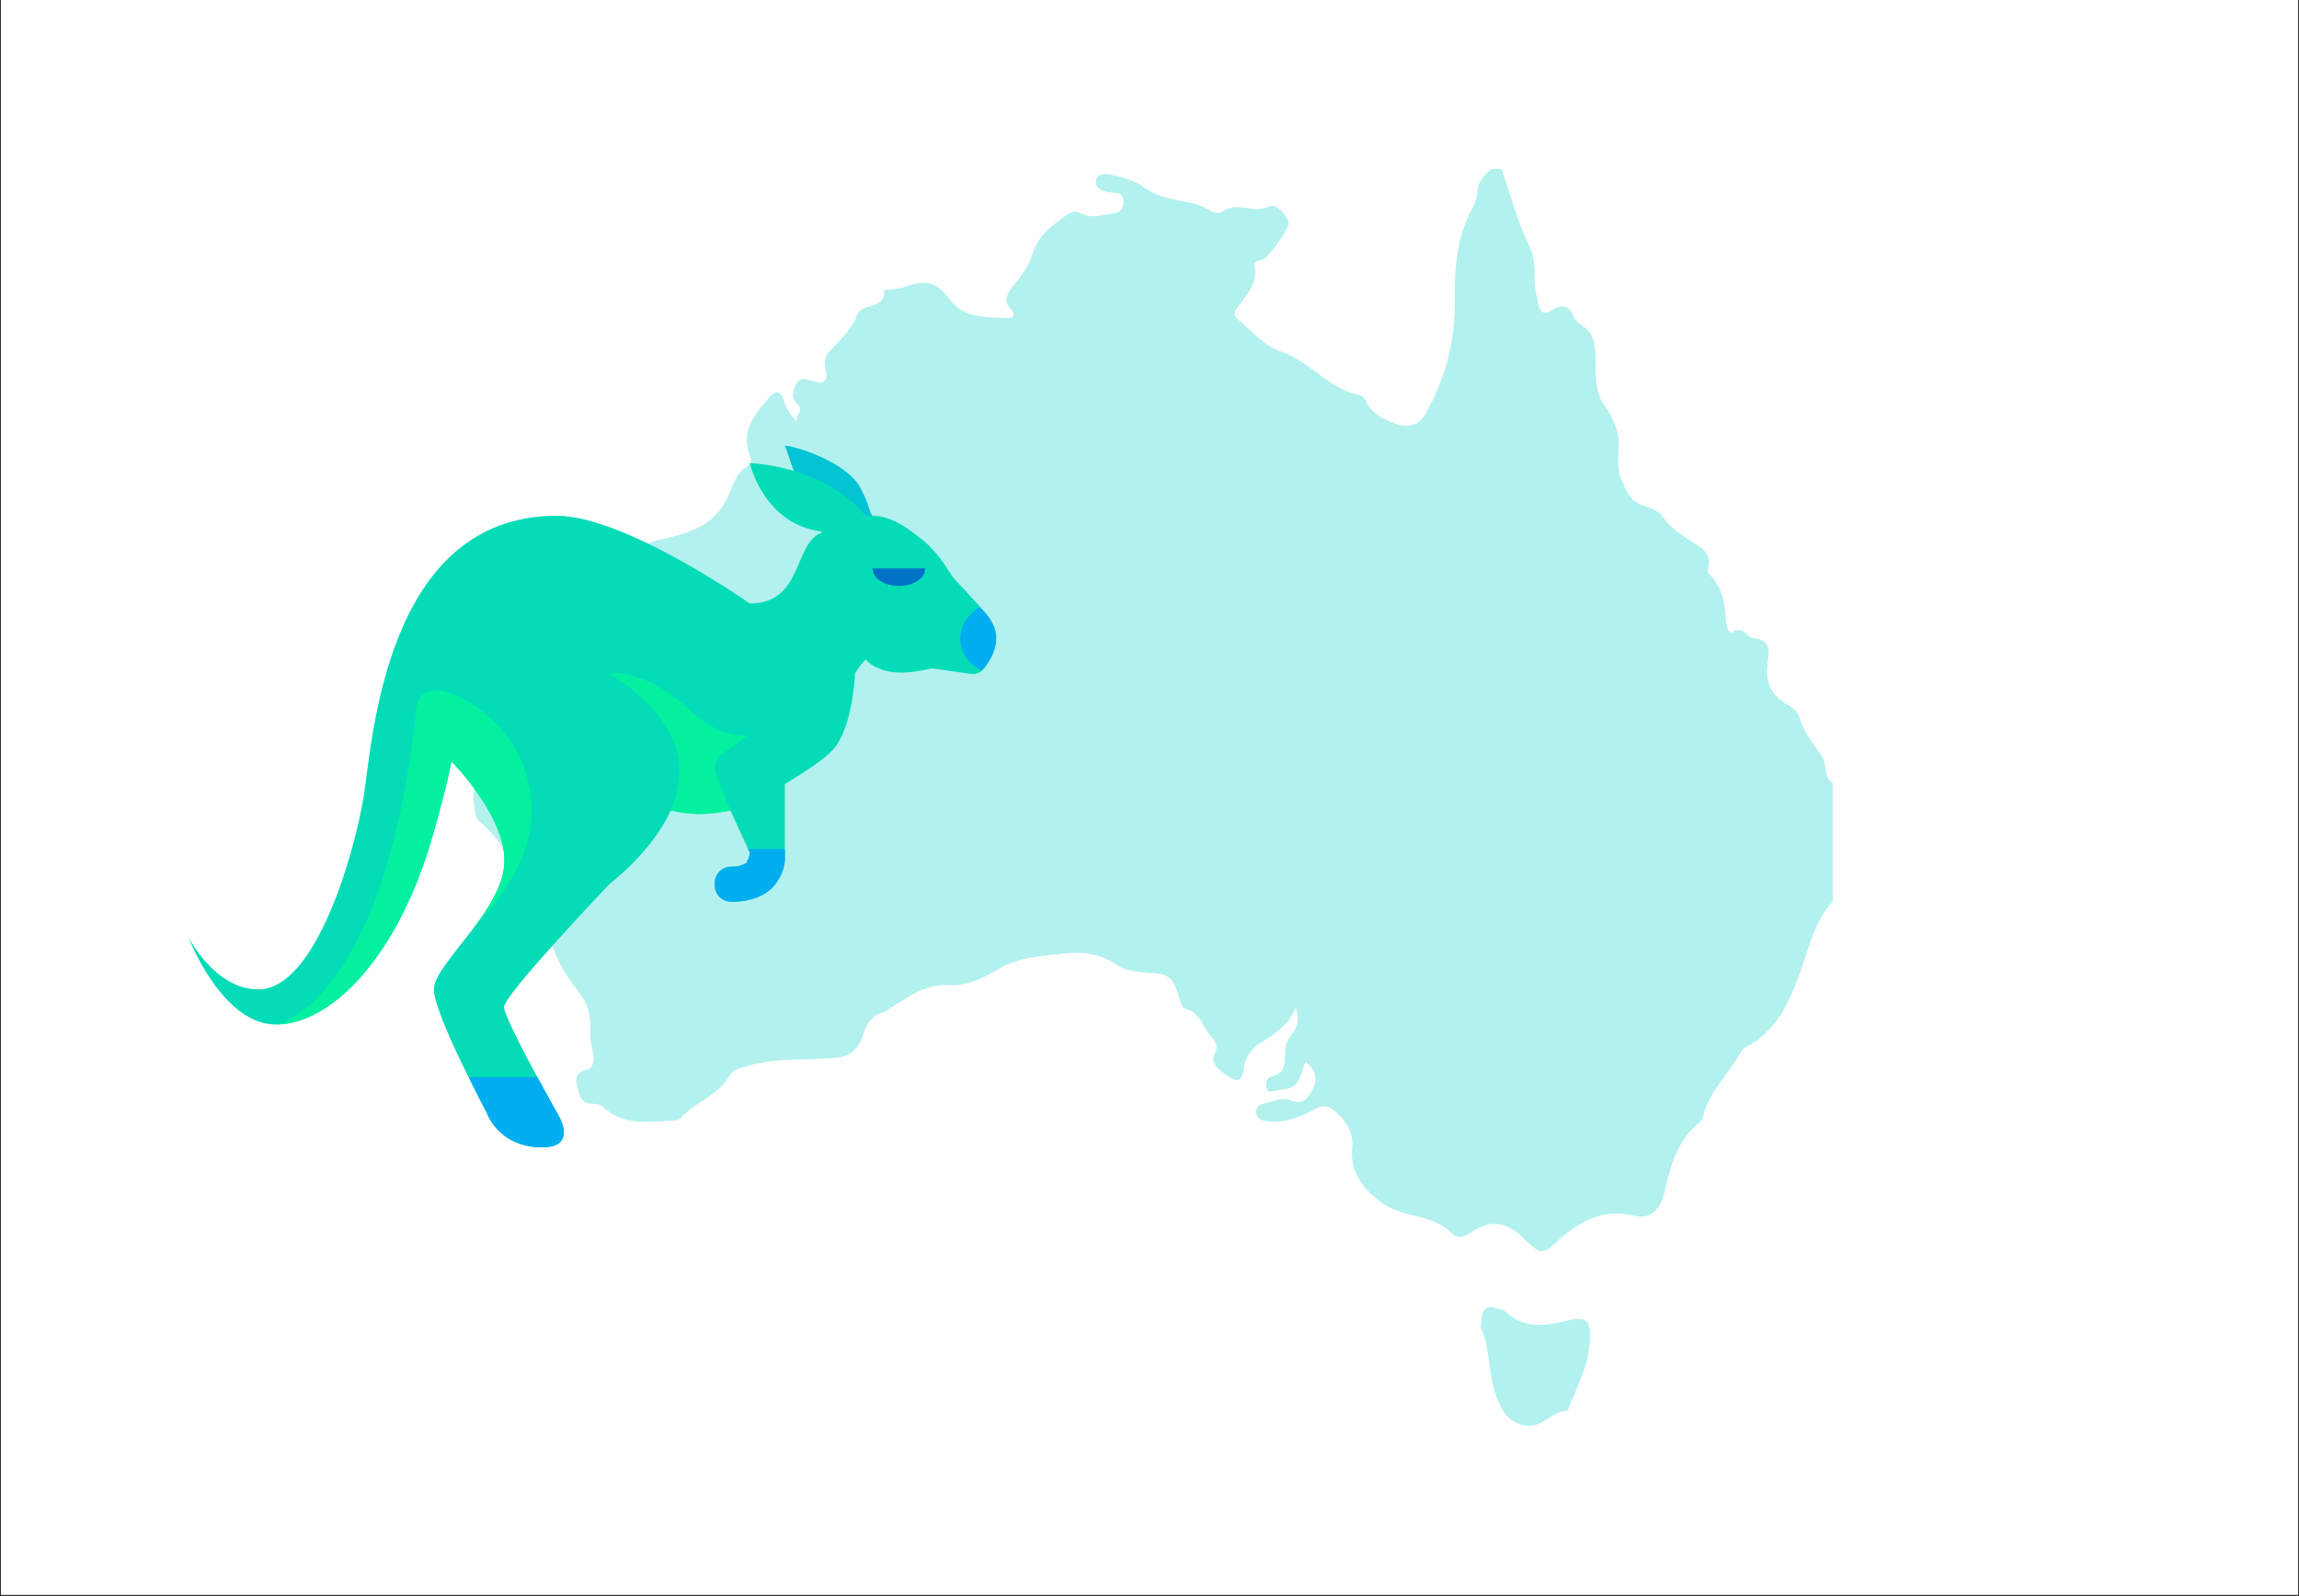
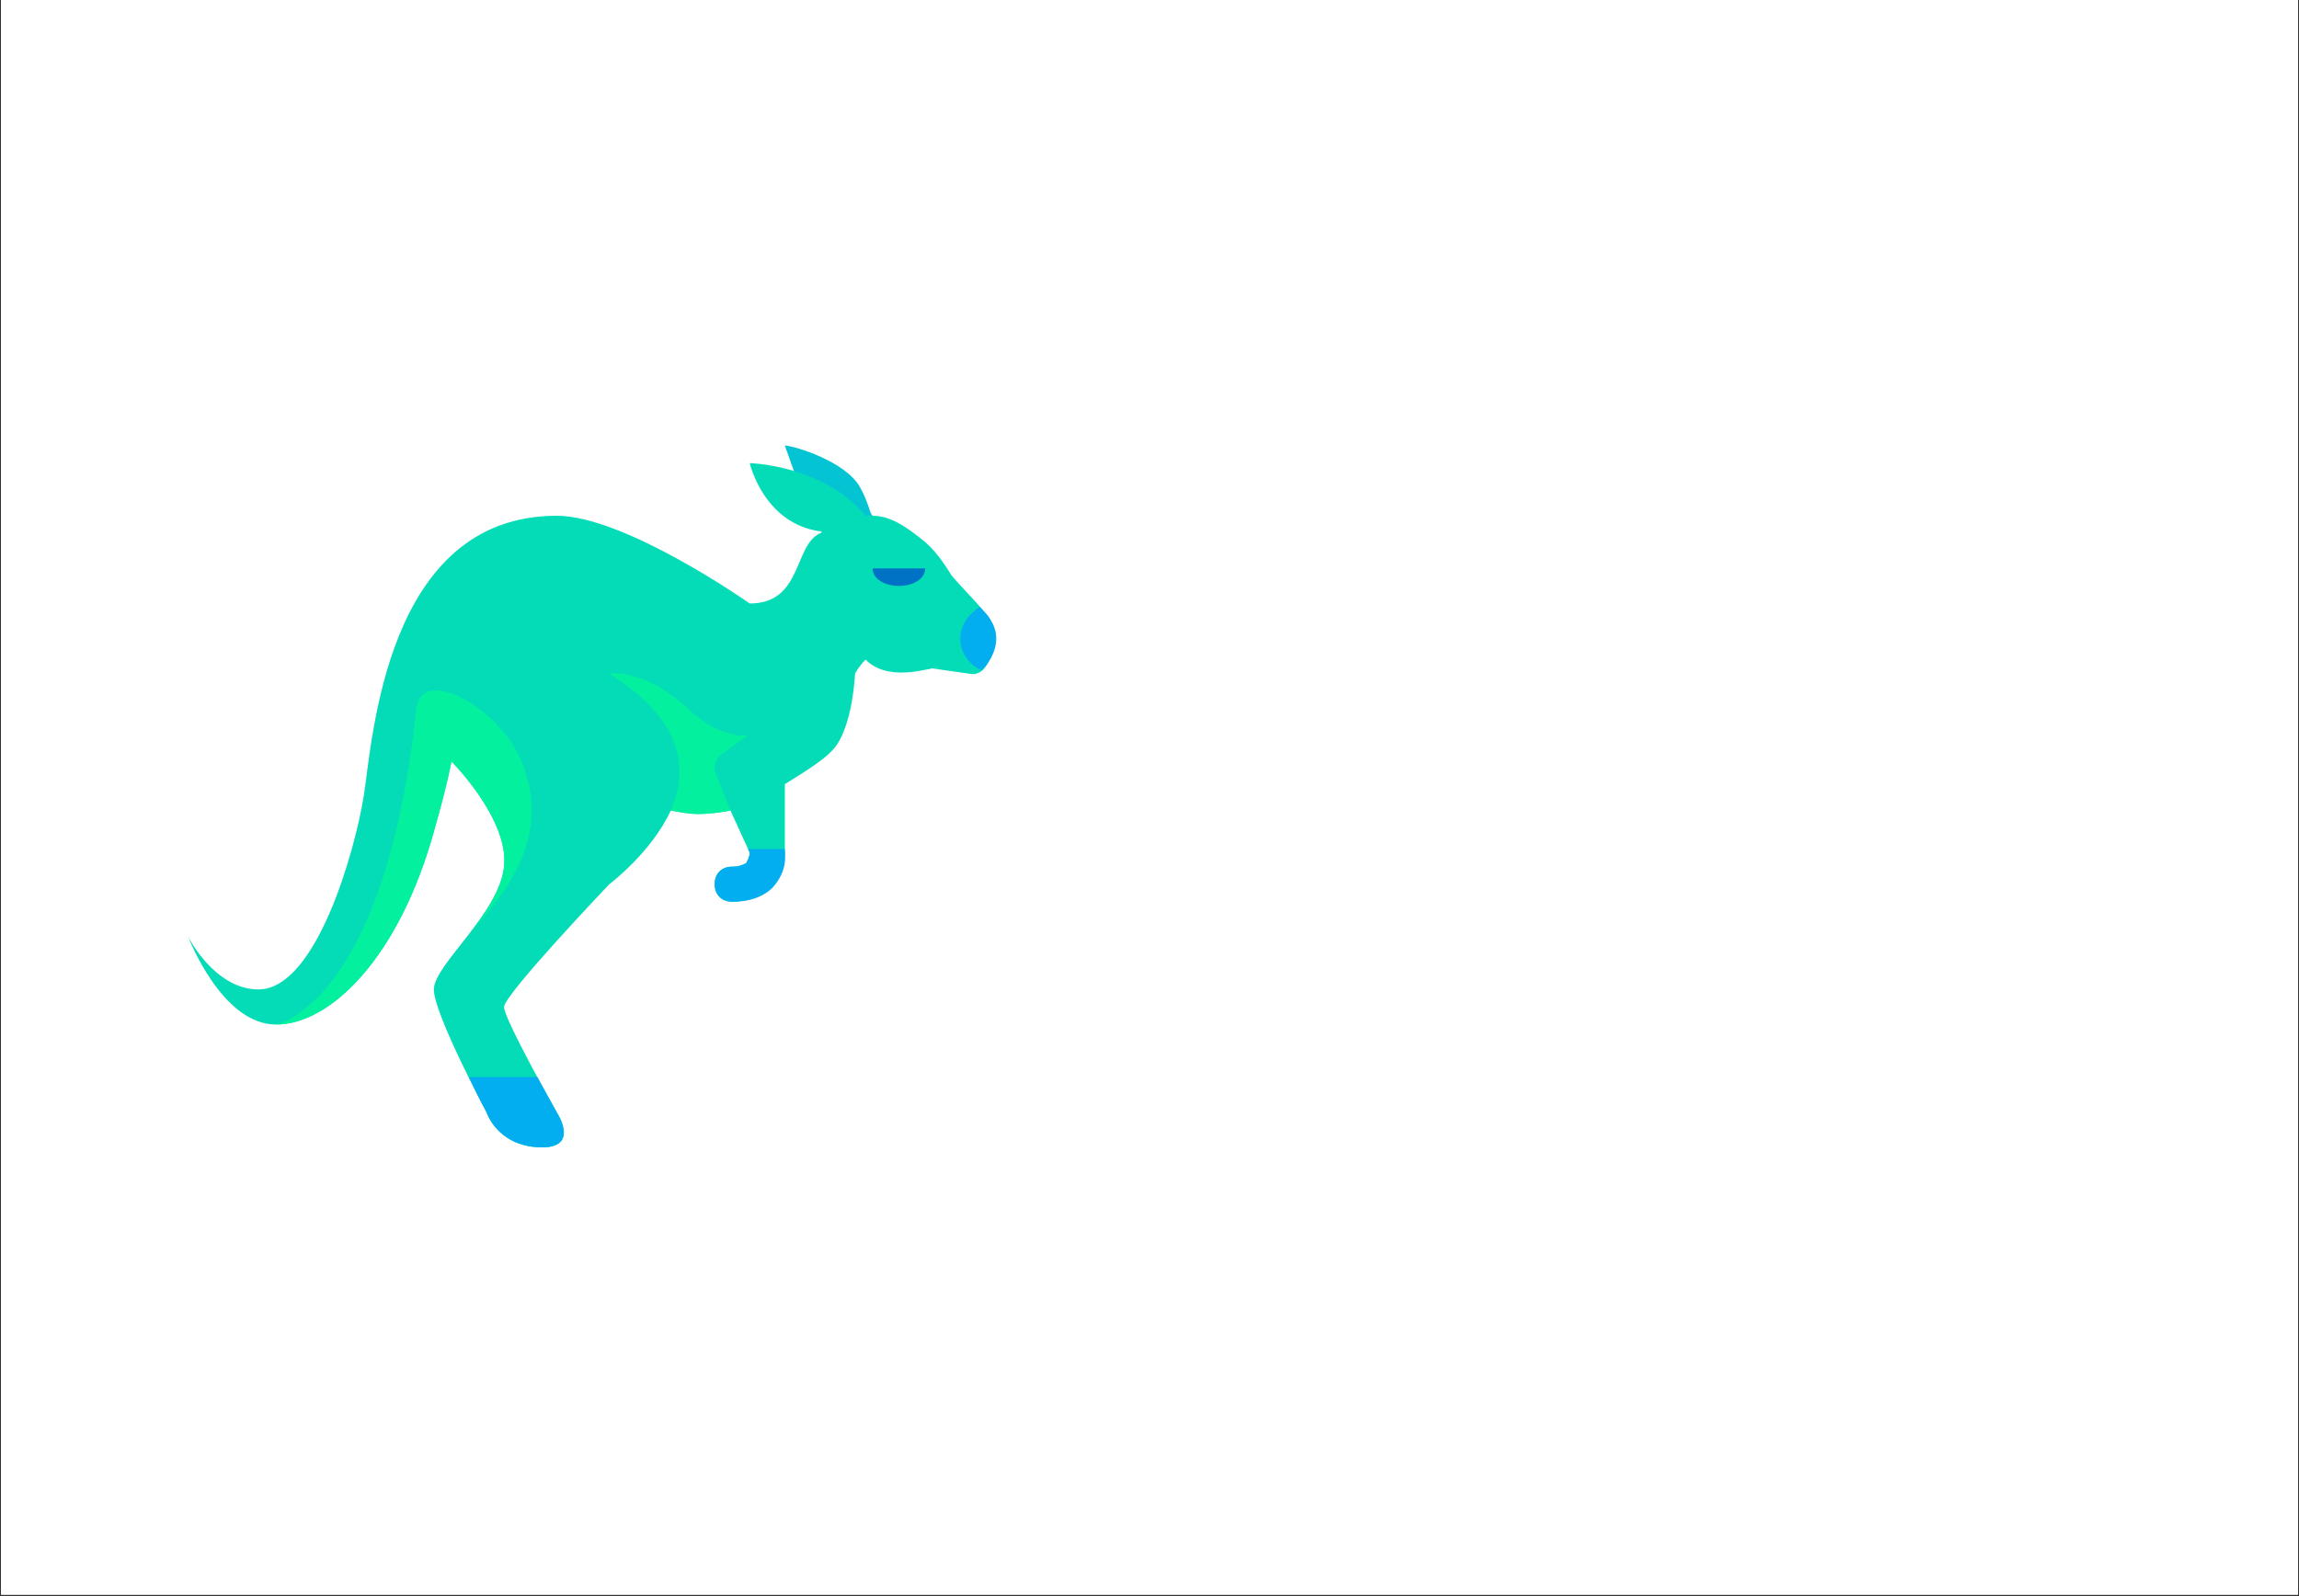
<svg xmlns="http://www.w3.org/2000/svg" width="1080" zoomAndPan="magnify" viewBox="0 0 810 562.5" height="750" preserveAspectRatio="xMidYMid meet" version="1.0">
  <rect x="0" y="0" width="810" height="562.5" fill="#333333" stroke="none" />
  <defs>
    <filter x="0%" y="0%" width="100%" height="100%" id="fd5f2b30f6">
      <feColorMatrix values="0 0 0 0 1 0 0 0 0 1 0 0 0 0 1 0 0 0 1 0" color-interpolation-filters="sRGB" />
    </filter>
    <clipPath id="3f74217651">
      <path d="M 0.359 0 L 809.641 0 L 809.641 562 L 0.359 562 Z M 0.359 0 " clip-rule="nonzero" />
    </clipPath>
    <mask id="42005c47f6">
      <g filter="url(#fd5f2b30f6)">
-         <rect x="-81" width="972" fill="#000000" y="-56.25" height="675" fill-opacity="0.3" />
-       </g>
+         </g>
    </mask>
    <clipPath id="c1dd0f112c">
      <path d="M 1 0.469 L 483 0.469 L 483 382 L 1 382 Z M 1 0.469 " clip-rule="nonzero" />
    </clipPath>
    <clipPath id="76cfea3f06">
      <rect x="0" width="484" y="0" height="445" />
    </clipPath>
    <clipPath id="5e5e33c34e">
      <path d="M 276 157.035 L 308 157.035 L 308 188 L 276 188 Z M 276 157.035 " clip-rule="nonzero" />
    </clipPath>
  </defs>
  <g clip-path="url(#3f74217651)">
    <path fill="#ffffff" d="M 0.359 0 L 809.641 0 L 809.641 562 L 0.359 562 Z M 0.359 0 " fill-opacity="1" fill-rule="nonzero" />
    <path fill="#ffffff" d="M 0.359 0 L 809.641 0 L 809.641 562 L 0.359 562 Z M 0.359 0 " fill-opacity="1" fill-rule="nonzero" />
  </g>
  <g mask="url(#42005c47f6)">
    <g transform="matrix(1, 0, 0, 1, 163, 59)">
      <g clip-path="url(#76cfea3f06)">
        <g clip-path="url(#c1dd0f112c)">
          <path fill="#00cfc8" d="M 362.648 0.543 C 363.781 0.543 364.91 0.543 366.047 0.543 C 369.176 9.684 371.668 19.059 375.859 27.828 C 377.531 31.312 377.797 35.133 377.699 38.883 C 377.613 41.969 378.293 44.852 378.914 47.789 C 379.531 50.695 380.488 52.367 383.871 50.242 C 386.938 48.309 389.828 48.262 391.43 52.523 C 391.918 53.82 393.215 55.02 394.438 55.805 C 398.57 58.461 398.984 62.031 399.133 66.766 C 399.309 72.551 398.715 79.039 402.449 84.078 C 404.297 86.566 405.348 89.027 406.406 91.852 C 408.773 98.172 405.363 104.859 408.844 111.418 C 410.473 114.492 411.367 117.172 414.645 118.613 C 417.496 119.875 421.09 120.473 422.785 123.039 C 425.73 127.492 430.082 129.891 434.277 132.633 C 437.207 134.551 439.93 136.586 438.883 140.738 C 438.641 141.711 438.582 142.676 439.297 143.402 C 443.691 147.852 444.855 153.363 445.055 159.379 C 445.109 160.961 446.031 164.672 447.207 163.867 C 451.168 161.137 452.344 165.695 454.824 165.91 C 460.848 166.426 460.43 170.34 459.836 174.445 C 458.84 181.332 460.855 185.961 466.977 189.484 C 469.105 190.707 470.711 192.359 471.277 194.465 C 472.637 199.504 476.227 203.344 478.871 207.449 C 480.898 210.594 479.234 214.797 482.73 216.91 C 482.73 230.887 482.73 244.855 482.73 258.824 C 476.77 265.047 474.766 273.426 472.141 281.031 C 468.074 292.812 463.898 303.793 452.156 310.004 C 451.227 310.5 450.469 311.547 449.922 312.512 C 445.68 319.949 438.945 325.941 436.992 334.707 C 436.73 335.898 435.859 336.57 434.98 337.316 C 427.789 343.43 425.512 352.121 423.574 360.684 C 422.137 367.043 418.855 370.996 412.5 369.418 C 400.68 366.477 391.77 372.754 384.555 379.496 C 379.703 384.027 378.504 381.273 375.707 379.199 C 374.504 378.312 373.57 377.086 372.43 376.113 C 366.887 371.402 361.457 371.016 355.539 375.219 C 353.051 376.984 350.453 377.699 348.375 375.57 C 341.766 368.797 331.793 370.348 324.25 365.152 C 317.68 360.621 312.508 354.09 313.406 345.836 C 314.035 340.051 311.023 335.598 306.809 332.137 C 303.336 329.289 300.348 332.02 297.074 333.527 C 292.695 335.547 287.953 336.879 282.934 336.059 C 281.051 335.75 279.648 334.91 279.57 332.902 C 279.496 331.094 280.812 330.223 282.418 329.918 C 285.512 329.316 288.547 327.414 291.789 328.785 C 296.266 330.676 298.117 327.586 299.613 324.578 C 301.406 320.977 300.156 317.5 296.902 315.25 C 293.902 324.238 293.902 324.262 287.016 325.27 C 285.652 325.469 283.852 326.523 283.176 324.387 C 282.684 322.832 283.57 320.684 284.707 320.453 C 290.203 319.348 289.602 315.207 289.805 311.344 C 289.926 309.004 290.922 306.938 292.324 305.137 C 294.426 302.453 294.824 299.582 293.512 296.047 C 291.199 302.469 285.895 305.43 280.723 308.844 C 277.941 310.68 275.457 314.008 275.195 317.699 C 274.793 323.305 271.496 321.742 269.25 319.973 C 266.812 318.047 262.746 316.281 265.305 311.5 C 266.016 310.172 265.352 307.93 264.121 306.746 C 260.84 303.594 260.32 298.066 254.891 296.633 C 253.004 296.137 252.816 293.441 252.117 291.461 C 250.969 288.215 249.891 284.535 245.062 284.113 C 240.125 283.68 234.344 283.691 230.574 281.105 C 224.383 276.863 218.441 276.371 211.453 277.094 C 203.555 277.906 195.855 278.32 188.688 282.594 C 183.551 285.656 177.629 288.59 171.66 288.184 C 163.676 287.641 158.062 291.68 152.02 295.402 C 150.738 296.195 149.578 297.355 148.188 297.762 C 144.098 298.953 142.293 301.668 141.098 305.668 C 139.828 309.914 137.09 313.176 131.969 313.723 C 121.074 314.895 109.934 313.504 99.246 317 C 97.207 317.664 95.18 318.137 94.09 320.078 C 90.117 327.145 81.852 329.27 76.781 335.121 C 75.93 336.109 73.582 335.945 71.906 336.055 C 63.977 336.578 56.016 337.273 49.492 331.117 C 48.641 330.316 47.031 330.008 45.77 330.012 C 41.547 330.023 41.121 326.793 40.383 323.914 C 39.668 321.137 39.789 319.07 43.5 318.043 C 46.477 317.223 46.43 313.957 45.805 311.258 C 45.254 308.859 44.73 306.531 44.941 304.016 C 45.371 298.926 43.859 294.453 40.695 290.332 C 35.855 284.02 31.547 277.355 30.633 269.141 C 30.223 265.441 28.285 262.637 26.227 259.594 C 23.484 255.539 18.879 252.348 17.672 247.906 C 15.598 240.277 11.078 234.973 5.48 230.066 C 3.82 228.613 3.23 218.82 4.637 217.277 C 6.012 215.77 7.051 217.133 7.992 217.898 C 10.156 219.656 12.223 221.527 15.574 224.426 C 11.141 215.938 5.953 209.793 1.277 203.32 C 1.277 193.504 1.277 183.684 1.277 173.867 C 1.633 172.992 1.949 172.102 2.344 171.25 C 3.25 169.312 3.004 165.953 5.824 166.102 C 8.629 166.242 6.449 169.773 7.938 171.211 C 8.168 171.438 8.566 171.492 9.23 171.766 C 10.309 168.598 10.906 164.828 14.051 163.203 C 19.938 160.152 23.711 154.945 28.363 150.605 C 31.379 147.789 34.41 143.316 38.785 143.879 C 48.586 145.141 54.328 137.594 61.945 134.289 C 64.207 133.305 66.133 131.906 68.812 131.328 C 78.23 129.297 87.793 127.012 92.805 117.395 C 95.035 113.109 95.789 107.984 100.445 105.188 C 101.414 104.605 101.914 103.426 101.398 102.195 C 97.895 93.836 102.047 87.855 107.273 81.922 C 109.922 78.91 111.402 77.52 113.234 82.391 C 114.207 84.969 115.414 87.594 117.949 89.504 C 116.98 87.391 120.426 85.555 117.934 83.328 C 115.414 81.074 116.352 78.383 117.676 76.094 C 119.004 73.789 121.508 74.719 123.348 75.289 C 128.004 76.73 128.699 74.656 127.875 70.793 C 127.43 68.691 127.469 66.719 129.09 64.98 C 132.773 61.02 136.91 57.305 138.887 52.133 C 140.66 47.504 149.039 50.285 148.488 43.273 C 148.488 43.227 150.172 43.051 151.07 42.938 C 152.355 42.77 153.727 42.824 154.918 42.387 C 162.625 39.543 166.523 39.758 171.293 46.148 C 176.715 53.414 184.125 52.602 191.402 53.098 C 194.051 53.277 195.195 52.016 193.027 49.785 C 190.293 46.977 191.762 44.656 193.566 42.32 C 196.223 38.879 199.371 35.062 200.449 31.418 C 202.145 25.68 205.316 22.125 209.797 19.078 C 212.18 17.457 214.297 14.41 217.699 16.168 C 220.688 17.715 223.664 17.207 226.531 16.637 C 229.047 16.141 232.762 16.484 232.883 12.418 C 233 8.457 229.906 9.066 227.277 8.688 C 225.285 8.398 222.871 7.09 223.137 4.828 C 223.43 2.309 226.281 1.969 228.168 2.477 C 232.188 3.547 236.684 4.41 239.844 6.84 C 245.781 11.41 253.027 11.277 259.574 13.301 C 262.172 14.098 265.199 17.281 267.789 15.484 C 273.074 11.816 278.848 16.562 284.348 13.656 C 286.387 12.582 289.824 16.25 291.051 19.211 C 291.773 20.965 283.719 32.164 281.723 32.574 C 280.312 32.855 278.672 33.176 279.008 34.746 C 280.246 40.566 276.629 44.281 273.703 48.418 C 272.723 49.805 270.816 51.621 272.945 53.367 C 277.883 57.422 282.441 62.949 288.156 64.809 C 298.578 68.195 304.996 78.18 315.938 80.18 C 316.855 80.348 317.914 81.496 318.328 82.438 C 320.375 87.09 324.695 88.797 328.855 90.379 C 332.91 91.918 336.895 90.984 339.188 86.961 C 346.27 74.516 349.719 61.102 349.539 46.742 C 349.406 35.664 350.223 24.738 355.578 14.66 C 356.461 13.012 357.348 11.148 357.434 9.348 C 357.613 5.363 359.578 2.688 362.648 0.543 Z M 362.648 0.543 " fill-opacity="1" fill-rule="nonzero" />
        </g>
        <path fill="#00cfc8" d="M 358.824 409.016 C 362.105 415.523 361.145 424.715 364.207 432.922 C 365.879 437.402 367.926 442.105 374.117 443.301 C 380.492 444.531 383.652 438.148 389.227 438.141 C 389.309 438.141 389.391 437.824 389.461 437.652 C 392.555 429.629 396.828 422.047 397.133 413.059 C 397.355 406.598 396.098 404.879 389.93 406.305 C 381.891 408.156 374.012 409.828 367.223 403.102 C 366.863 402.75 366.191 402.699 365.664 402.523 C 360.336 400.746 358.922 401.727 358.824 409.016 Z M 358.824 409.016 " fill-opacity="1" fill-rule="evenodd" />
        <path fill="#00cfc8" d="M 358.824 409.016 C 358.922 401.73 360.336 400.75 365.664 402.523 C 366.191 402.699 366.863 402.746 367.223 403.102 C 374.012 409.828 381.891 408.152 389.93 406.305 C 396.098 404.879 397.355 406.594 397.133 413.059 C 396.828 422.043 392.555 429.625 389.461 437.648 C 389.391 437.82 389.309 438.141 389.227 438.141 C 383.652 438.148 380.492 444.531 374.117 443.301 C 367.926 442.105 365.879 437.398 364.207 432.922 C 361.145 424.715 362.105 415.523 358.824 409.016 Z M 358.824 409.016 " fill-opacity="1" fill-rule="evenodd" />
      </g>
    </g>
  </g>
  <g clip-path="url(#5e5e33c34e)">
    <path fill="#04c4d4" d="M 288.883 175.582 C 293.828 178.055 295.684 184.855 288.883 187.949 C 297.539 184.238 299.395 183 307.43 181.766 C 306.195 180.527 306.195 177.438 303.102 171.871 C 298.156 162.598 279.609 157.035 276.52 157.035 C 280.227 166.926 280.227 171.254 288.883 175.582 Z M 288.883 175.582 " fill-opacity="1" fill-rule="nonzero" />
  </g>
  <path fill="#04dcb7" d="M 348.855 218.242 C 346.383 214.531 337.727 205.879 335.254 202.785 C 334.016 200.93 330.926 195.367 325.98 191.039 C 319.18 185.473 313.613 181.766 307.43 181.766 C 307.43 181.766 306.195 181.766 304.957 181.766 C 290.121 163.836 264.152 163.215 264.152 163.215 C 264.152 163.215 269.098 184.855 289.5 187.328 C 289.5 187.949 288.883 187.949 288.883 187.949 C 279.609 192.273 282.699 212.68 264.152 212.68 C 264.152 212.68 220.258 181.766 196.145 181.766 C 135.555 181.766 131.227 261.52 128.133 280.688 C 125.043 299.852 111.441 348.695 91.039 348.695 C 75.582 348.695 66.309 330.148 66.309 330.148 C 66.309 330.148 78.055 361.062 97.223 361.062 C 116.387 361.062 140.5 337.566 152.863 293.051 C 157.812 275.742 159.047 268.32 159.047 268.32 C 159.047 268.32 179.449 288.723 177.594 305.418 C 175.742 322.109 152.863 340.039 152.863 348.695 C 152.863 357.352 171.414 391.977 171.414 391.977 C 171.414 391.977 175.121 403.723 189.961 404.34 C 204.801 404.957 196.145 391.977 196.145 391.977 C 196.145 391.977 177.594 359.207 177.594 354.879 C 177.594 350.551 214.691 311.602 214.691 311.602 C 214.691 311.602 229.531 300.473 236.332 285.633 C 239.422 286.25 243.133 286.871 245.605 286.871 C 249.934 286.871 254.262 286.25 257.352 285.633 L 264.152 300.473 C 264.152 301.707 263.535 302.945 262.918 304.18 C 261.68 304.801 260.441 305.418 257.969 305.418 C 254.262 305.418 251.789 307.891 251.789 311.602 C 251.789 315.309 254.262 317.781 257.969 317.781 C 265.391 317.781 269.719 314.691 272.191 312.219 C 276.52 307.273 276.52 300.473 276.52 299.234 L 276.52 276.359 C 283.32 272.031 291.977 267.086 295.066 262.141 C 300.629 253.484 301.25 237.41 301.25 237.41 C 301.25 237.41 302.484 234.934 304.957 232.461 C 312.379 239.883 324.742 236.172 328.453 235.555 L 341.438 237.41 C 343.91 238.027 346.383 236.789 347.617 234.316 C 348.855 232.461 353.184 225.66 348.855 218.242 Z M 348.855 218.242 " fill-opacity="1" fill-rule="nonzero" />
  <path fill="#03f19e" d="M 257.352 285.633 C 254.262 286.25 250.551 286.871 245.605 286.871 C 243.133 286.871 239.422 286.25 236.332 285.633 C 242.512 271.414 241.277 254.102 214.691 237.41 C 214.691 237.41 226.438 234.934 243.133 250.391 C 252.406 259.047 261.062 259.668 263.535 259.047 L 254.262 265.848 C 251.789 267.703 251.168 270.793 252.406 273.27 Z M 152.863 293.051 C 157.812 275.742 159.047 268.32 159.047 268.32 C 159.047 268.32 179.449 288.723 177.594 305.418 C 176.977 313.457 170.793 322.109 165.23 329.531 C 172.648 319.637 196.145 298.617 183.777 268.32 C 175.742 249.156 148.539 234.316 146.684 249.773 C 135.555 354.262 97.223 361.062 97.223 361.062 C 116.387 361.062 140.5 337.566 152.863 293.051 Z M 152.863 293.051 " fill-opacity="1" fill-rule="nonzero" />
  <path fill="#0072c6" d="M 325.98 200.312 C 325.98 204.023 321.652 206.496 316.707 206.496 C 311.758 206.496 307.43 204.023 307.43 200.312 Z M 325.98 200.312 " fill-opacity="1" fill-rule="nonzero" />
  <path fill="#02adf0" d="M 196.145 391.977 C 196.145 391.977 204.801 404.957 189.961 404.34 C 175.121 403.723 171.414 391.977 171.414 391.977 C 171.414 391.977 168.32 386.41 165.23 379.609 L 189.344 379.609 C 193.051 386.41 196.145 391.977 196.145 391.977 Z M 263.535 299.234 L 264.152 300.473 C 264.152 301.707 263.535 302.945 262.918 304.18 C 261.68 304.801 260.441 305.418 257.969 305.418 C 254.262 305.418 251.789 307.891 251.789 311.602 C 251.789 315.309 254.262 317.781 257.969 317.781 C 265.391 317.781 269.719 315.309 272.191 312.836 C 277.754 306.652 276.52 301.09 276.52 299.234 Z M 338.344 225.043 C 338.344 229.988 341.438 234.316 345.766 236.172 C 346.383 235.555 347 234.934 347.617 234.316 C 348.855 232.461 353.801 225.66 348.855 218.242 C 348.238 217.004 347 215.77 345.145 213.914 C 341.438 216.387 338.344 220.098 338.344 225.043 Z M 338.344 225.043 " fill-opacity="1" fill-rule="nonzero" />
</svg>